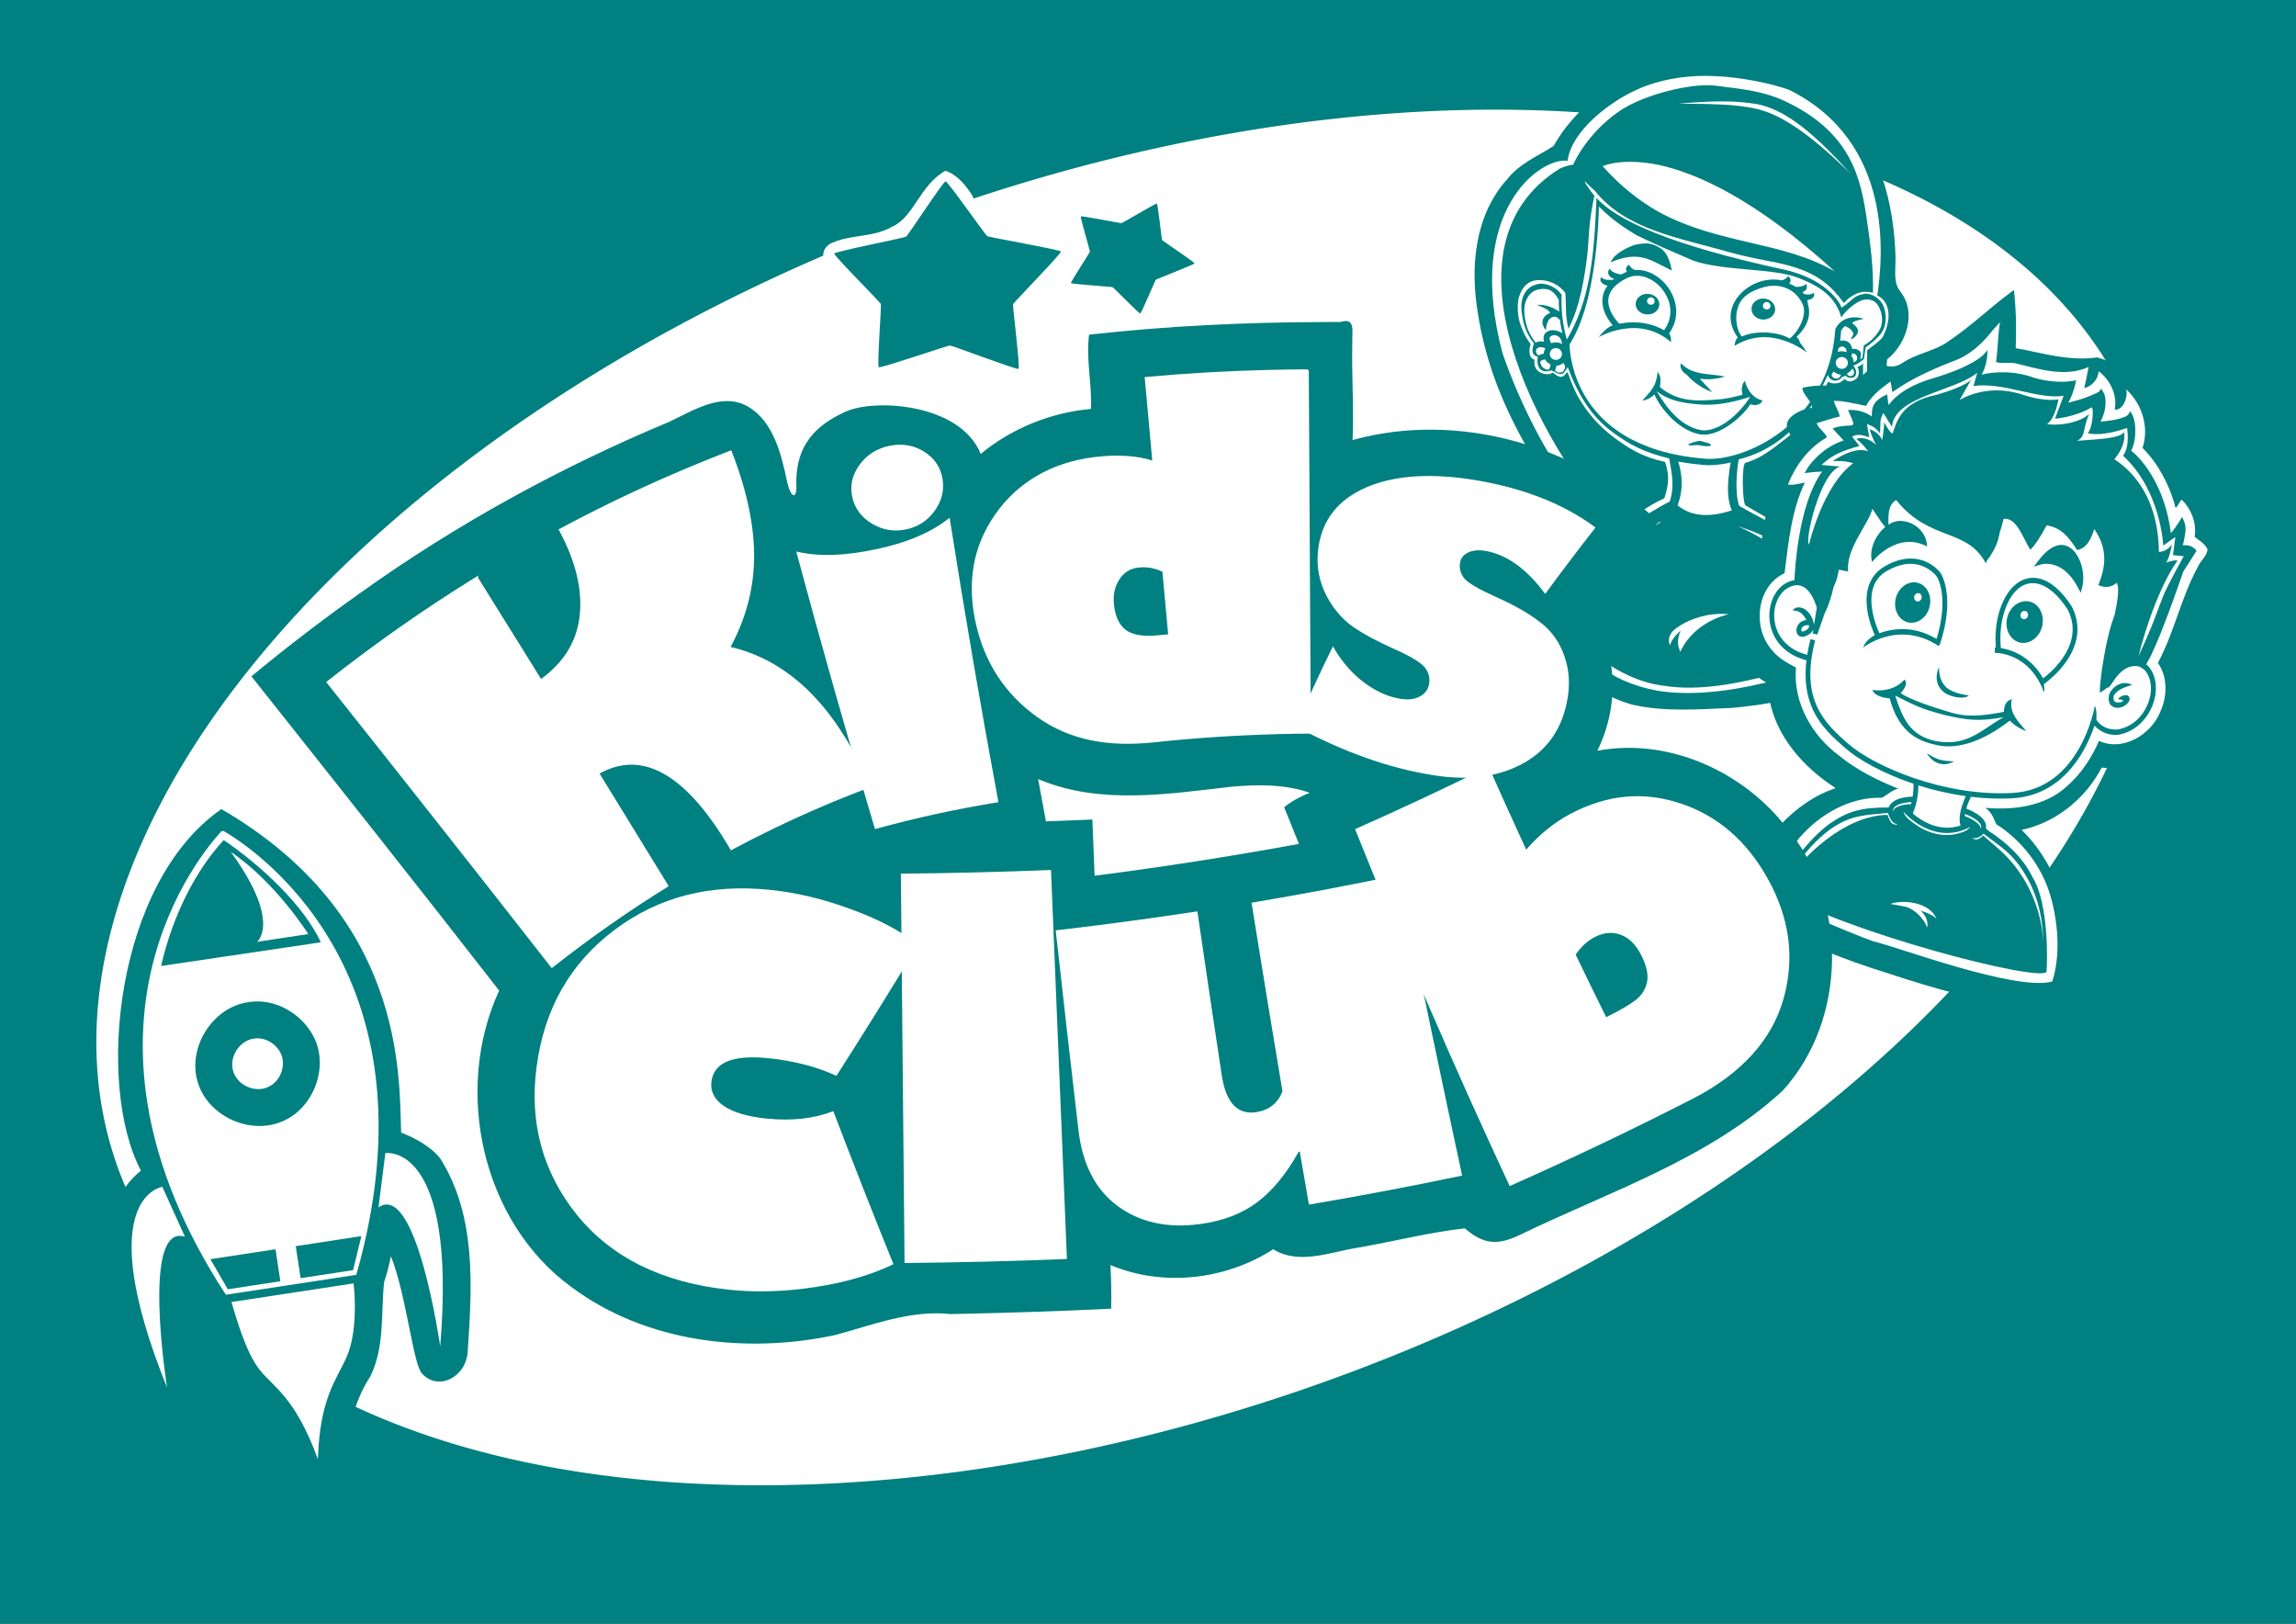
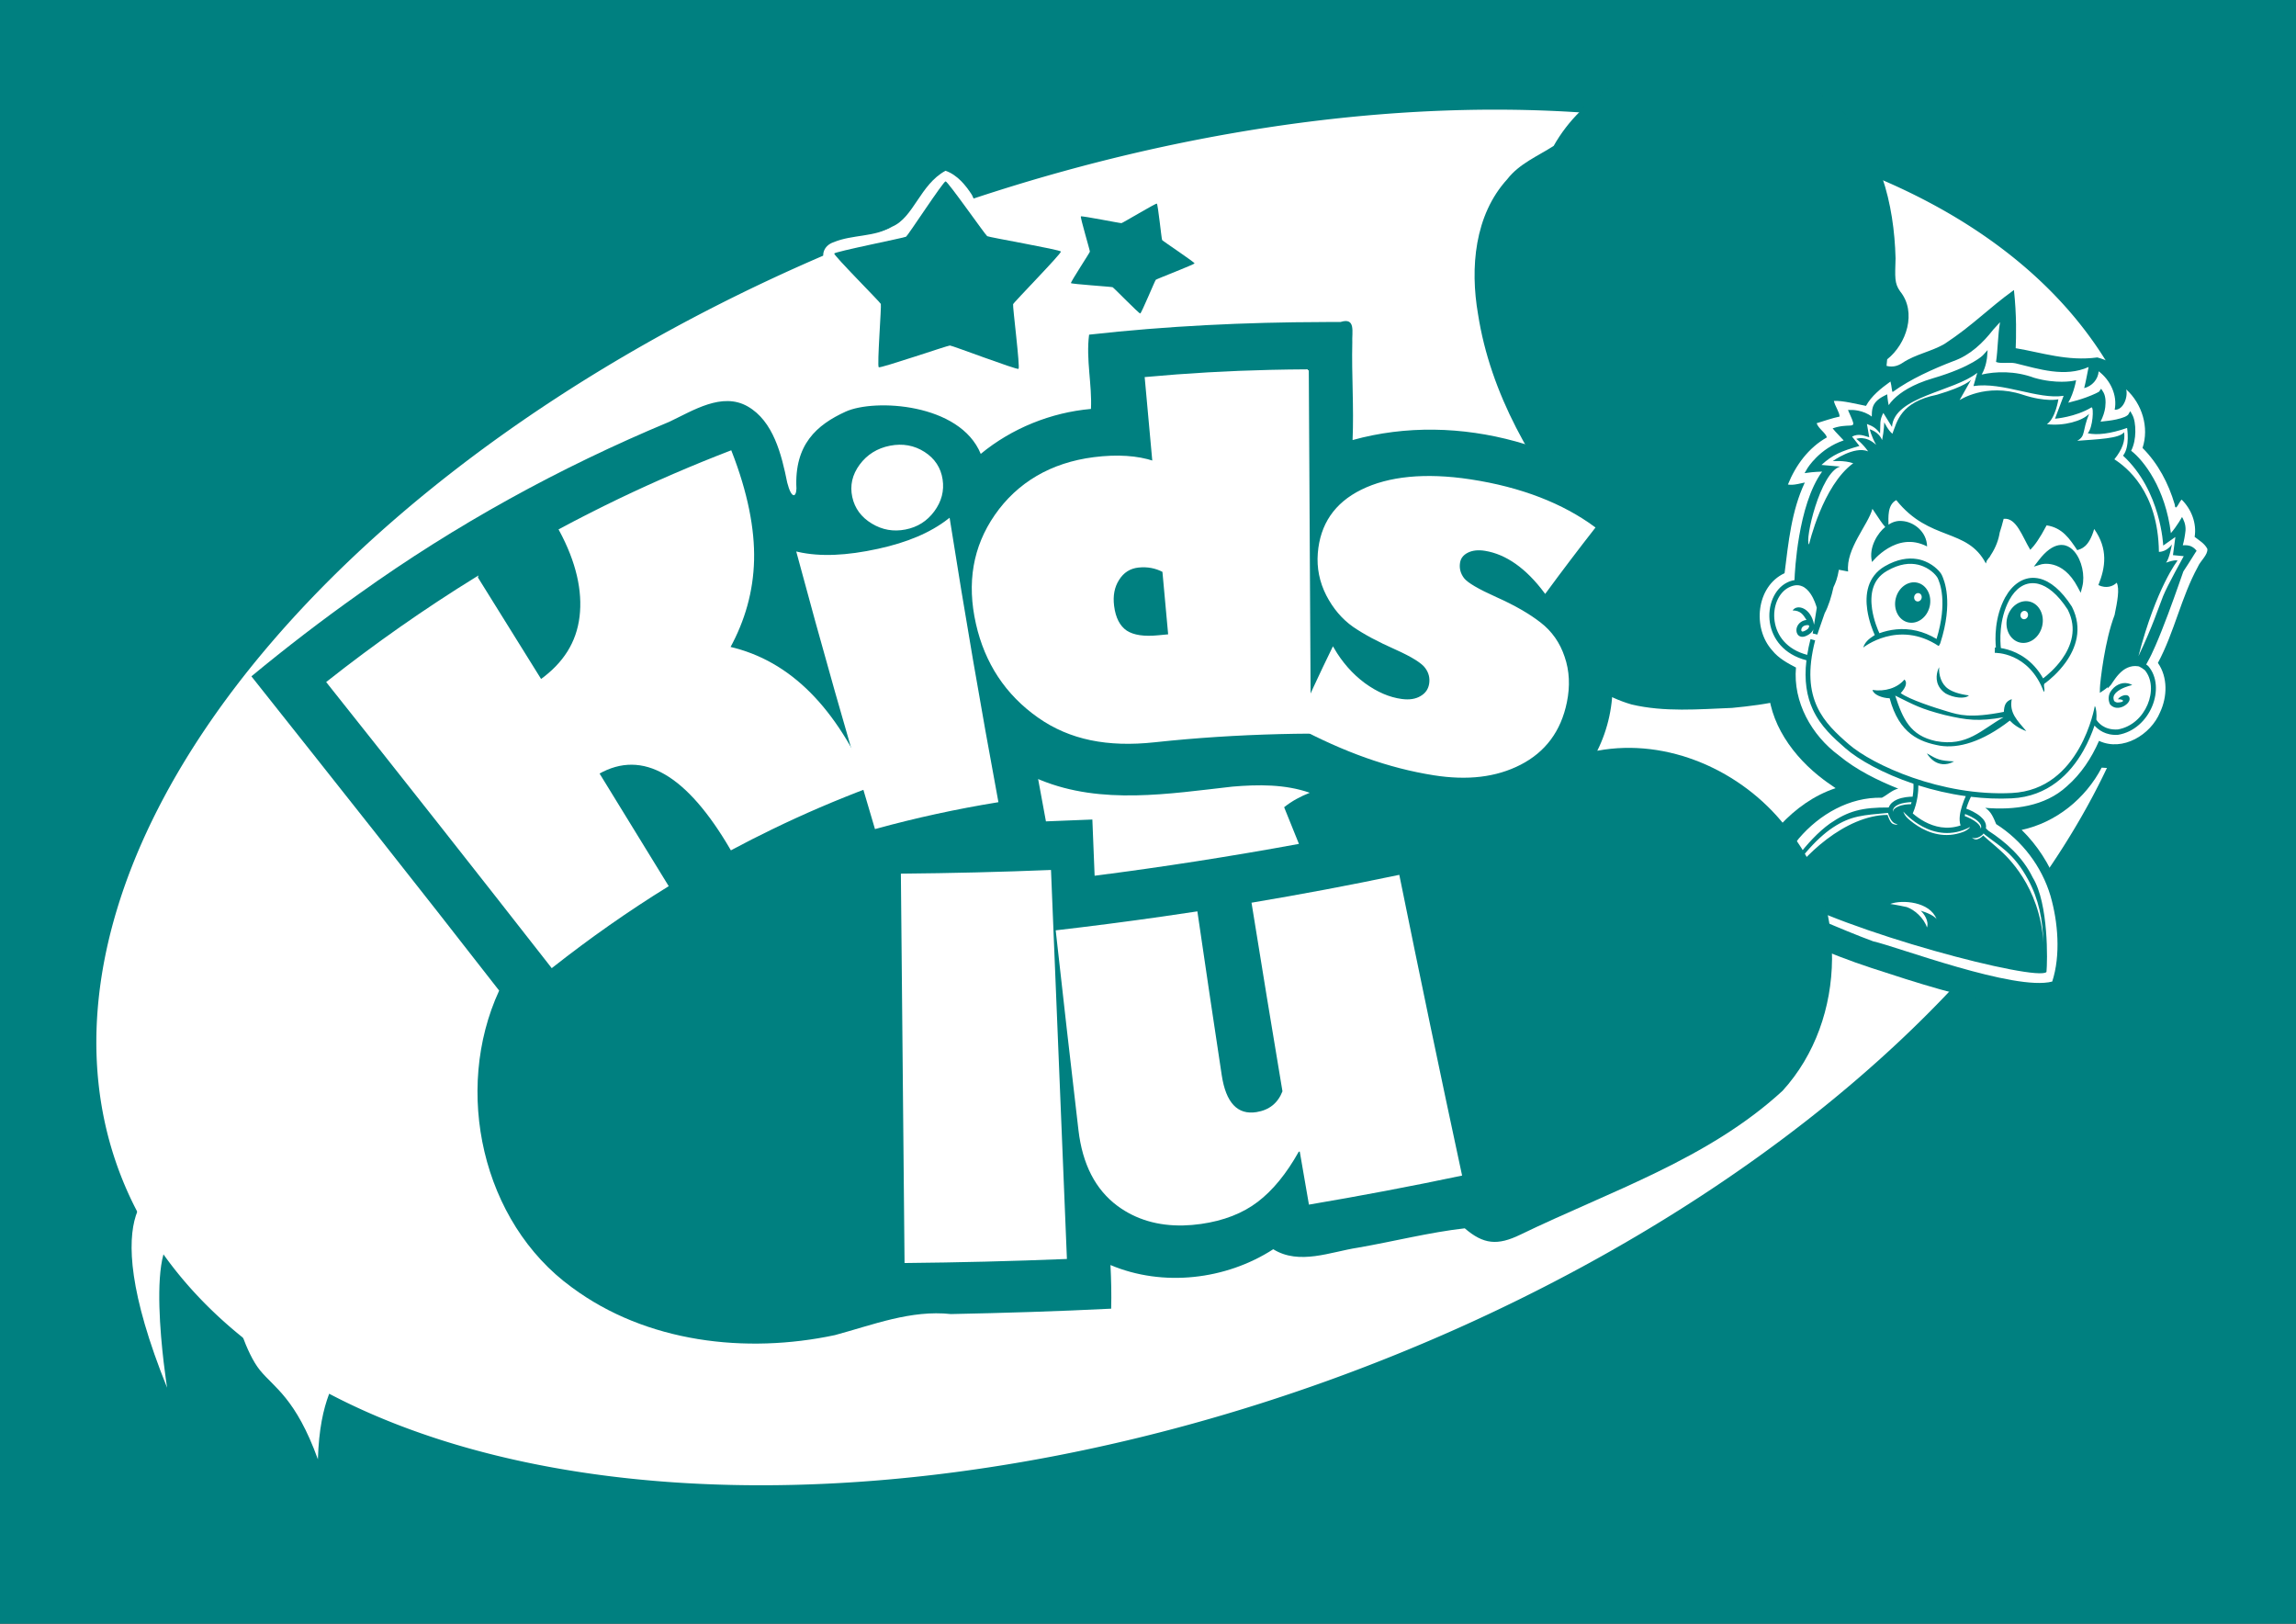
<svg xmlns="http://www.w3.org/2000/svg" width="297mm" height="210mm" version="1.1" viewBox="0 0 1052.4 744.09">
  <rect x="0" y="0" width="1052.4" height="744.09" fill="#333333" stroke="none" />
  <g transform="translate(0 -308.27)">
    <path d="m-1.416 306.65h1054.6v747.87h-1054.6z" fill="#008080" />
    <path d="m724.95 888.97a282.48 493.11 69.754 0 1-632.62 15.023 282.48 493.11 69.754 0 1 216.77-445.52 282.48 493.11 69.754 0 1 632.62-15.023 282.48 493.11 69.754 0 1-216.77 445.52z" fill="#fff" />
    <g transform="matrix(1.11 0 0 1.11 -591.36 -146.67)">
      <path d="m1234.2 435.36c-24.144 0.21-47.981 13.581-59.868 34.712-6.567 4.249-14.16 7.306-19.126 13.708-13.604 14.874-15.419 36.709-12.112 55.766 5.112 32.932 22.448 62.705 43.235 88.214-10.904 9.827-21.104 20.477-30.016 32.155 14.478 15.77 28.676 34.608 50.207 40.787 13.551 3.205 27.687 1.962 41.459 1.415 14.424-1.376 29.525-3.677 42.008-11.445 3.126-3.683 8.203-1.948 12.298-3.611 17.895-3.667 37.188-10.365 47.751-26.288 2.961-4.279 1.216-10.137-3.158-12.704-7.324-4.607-14.876-9.18-20.256-16.152-12.17-15.431-14.447-36.357-15.111-55.404-0.01-6.108-0.172-12.396 0.538-18.319 8.003-6.34 12.319-19.454 5.37-28.03-2.421-3.346-2.13-5.837-1.912-13.684-0.578-22.325-6.365-46.345-23.543-61.864-15.257-14.56-37.176-19.849-57.764-19.256z" fill="#008080" />
-       <path d="m1237.1 441.16c-9.415 9.4e-4 -19.381 1.549-28.771 5.85-10.733 4.916-26.572 16.643-28.257 29.218-10.933-1.616-42.665 20.275-26.844 79.525 15.854 45.863 42.448 74.065 42.448 74.065-0.713-0.744-20.994 19.035-28.892 29.421 18.017 21.211 30.247 31.993 50.226 35.746 32.813 5.473 76.13-13.578 81.064-14.89 11.333-3.013 36.65-9.164 45.38-24.697-10.429-10.012-41.633-14.701-39.672-100.9 1.528-1.372 5-3.486 6.414-5.499 4.025-7.856 2.836-14.82-2.232-17.172 2.277-15.605 7.139-63.225-36.416-84.908-7.365-2.596-19.384-5.158-30.439-5.658h-0.01v-7e-3c-1.318-0.059-2.652-0.091-3.995-0.091zm0.436 3.869c0.692-6e-3 1.355 7e-3 1.987 0.042v2e-3c0.674 0.032 1.31 0.097 1.904 0.179 8.219 1.16 18.653 1.716 28.603 6.44 27.586 13.095 31.218 32.341 33.668 49.186 1.356 8.984 2.745 20.092 2.481 29.826-4.302-1.008-6.729 0.084-9.155 1.706-1.258 0.841-2.194 1.762-2.886 2.516-4.976-6.917-10.27-11.264-18.886-14.268-8.615-3.003-16.45-3.315-28.22-6.667-20.774-5.917-42.91-9.337-55.576-25.245-1.48-1.309-2.905-2.682-4.279-4.114 0.063 0.268 0.149 0.537 0.229 0.807 0.615 1.087 1.793 2.883 3.713 5.123-2.516 12.532-2.058 15.695-2.783 23.481-1.264 10.821-3.194 22.357-7.883 31.547-1.473-5.292-0.849-10.129-1.326-14.833-3.933-5.147-10.124-5.777-13.103-5.017-2.98 0.76-4.742 3.154-5.832 6.112-1.089 2.958-0.896 8.737 0.544 12.343 1.44 3.606 1.766 4.497 4.067 7.72-0.537 1.569-1.215 5.706 1.622 6.421-0.959 5.854 5.728 6.97 7.507 5.292 1.033 0.892 2.163 1.715 3.289 1.798 1.234 0.078 1.745-0.956 2.825-1.994 1.149 3.002 2.623 7.303 4.735 10.875 3.2 5.411 7.831 11.302 14.65 16.307 5.849 4.294 11.295 7.845 20.898 9.957 1.839 5.626 1.6 8.949-0.284 14.973-7.131 3.291-10.787 6.707-17.704 10.089-1.034 0.506-2.017 0.995-3.072 1.507-30.699-33.981-74.569-115.44-22.317-147.75 2.921-1.256 4.728-1.45 4.728-1.45l0.72-0.066 0.278-0.645s5.135-11.985 18.615-21.394c9.086-6.264 25.856-10.73 36.242-10.809zm5.7 6.663c-4.859 0.024-10.352 0.356-17.485 0.927 13.213 0.165 23.683 0.1 32.624 2.232 8.941 2.132 20.504 8.883 38.546 26.737-17.975-20.149-28.763-26.579-38.154-28.687-3.764-0.611-7.21-0.974-10.847-1.126-1.516-0.064-3.064-0.09-4.684-0.082zm-37.791 24.963c-6.337 0.057-9.844 1.345-10.884 1.791 7.525 8.482 15.342 14.482 23.269 18.953 25.104 13.523 51.101 11.96 72.649 24.554-32.602-29.676-56.709-40.526-72.631-43.997-3.574-0.73-6.75-1.108-9.509-1.241v-4e-3c-1.022-0.048-1.986-0.065-2.891-0.057zm-13.418 14.919c8.319 9.162 29.876 19.285 77.124 29.511 17.149 3.712 23.124 13.087 24.091 15.798 4.699-3.16 4.748-4.97 9.415-5.744 3.129-0.423 7.218 2.358 8.091 5.746 1.167 3.204 0.987 7.789-1.267 10.686-1.673 2.11-4.59 4.561-6.312 5.693-0.349 1.692-0.43 2.774-0.674 4.66 0.015 0.269-3.422 2.882-4.429 2.745 1.078 1.778 1.486 2.442 0.998 3.997-0.442 1.758-3.876 1.335-4.076 0.192-0.444 0.286-0.926 0.513-1.45 0.571-1.893 2.479-5.083 1.912-5.989-0.786-1.95 3.564-10.755 28.393-36.804 34.861-1.837 10.161-0.59 19.399 0.641 19.457 7.762 4.446 15.586 8.111 22.516 12.854 16.096 11.017 21.086 31.125 21.793 45.427-7.993 3.65-48.257 20.042-75.052 15.829-26.084-2.575-46.766-29.879-49.943-33.519 5.003-6.409 17.695-21.803 29.709-29.502 9.103-5.834 18.178-11.408 21.832-13.114 2.122-6.388 0.841-11.613-0.203-17.829-10.646-2.519-16.593-5.941-22.758-10.371-9.677-6.954-14.929-16.162-19.156-27.334-0.879 1.556-1.665 2.806-2.748 2.904-1.259 0.115-2.359-1.004-4.096-1.533-6.066 1.981-5.922-4.238-5.482-5.616-2.495-0.612-2.639-2.587-1.602-5.532-3.409-4.322-4.496-8.059-5.131-13.365-0.752-6.944 3.018-9.922 5.043-10.626 2.059-0.716 3.272-1.045 6.365-0.022 3.246 1.074 5.256 4.026 5.156 3.884-0.077 1.629-0.5 9.415 2.15 18.521 9.108-15.383 10.995-32.769 11.953-52.128 0.099-2.089 0.196-4.182 0.297-6.317zm0.967 3.521c-0.027 1.669-0.102 4.37-0.295 7.762-0.061 1.283-0.191 2.747-0.306 4.21-0.193 2.408-0.42 4.95-0.742 7.696-0.35 2.993-0.788 6.145-1.34 9.333-0.552 3.187-1.201 6.407-2.011 9.571-0.809 3.164-1.775 6.269-2.895 9.192-0.56 1.461-1.147 2.866-1.794 4.226-0.648 1.36-1.349 2.675-2.091 3.908l-0.641 1.08c0.02 0.679 0.077 1.735 0.236 3.111 0.161 1.376 0.435 3.065 0.875 4.958 0.441 1.893 1.03 3.988 1.888 6.218 0.429 1.115 0.945 2.271 1.503 3.437 0.559 1.166 1.171 2.364 1.877 3.558 0.843 1.426 1.805 2.851 2.882 4.277 1.078 1.426 2.304 2.862 3.647 4.248 1.344 1.385 2.812 2.71 4.453 4.016 0.244 0.195 0.501 0.386 0.753 0.579 1.435 1.1 2.974 2.171 4.651 3.179 1.97 1.185 4.132 2.28 6.464 3.303 2.332 1.024 4.836 1.992 7.561 2.814 2.724 0.823 5.661 1.517 8.809 2.098 3.148 0.581 6.487 1.019 10.091 1.318h0.037c0.991 0.096 2.048 0.125 3.184 0.082 1.136-0.042 2.365-0.15 3.62-0.333 1.255-0.183 2.537-0.434 3.884-0.76 1.346-0.326 2.735-0.713 4.146-1.185 1.411-0.472 2.857-1.029 4.305-1.65 1.448-0.62 2.904-1.314 4.362-2.086 1.458-0.772 2.906-1.63 4.347-2.556 1.441-0.926 2.869-1.916 4.266-2.999 1.397-1.083 2.788-2.268 4.118-3.508 1.33-1.24 2.62-2.525 3.858-3.926 1.238-1.401 2.419-2.918 3.539-4.482 1.121-1.564 2.163-3.206 3.142-4.936 0.979-1.731 1.905-3.529 2.717-5.429 0.812-1.9 1.534-3.885 2.153-5.958 0.62-2.073 1.115-4.246 1.518-6.495 0.403-2.249 0.691-4.57 0.851-6.998l0.01-0.203 0.077-0.2s0.191-0.405 0.603-1.013c0.411-0.608 1.047-1.386 1.97-2.064 0.693-0.508 1.555-0.96 2.587-1.258 0.516-0.15 1.044-0.266 1.644-0.328 0.601-0.061 1.259-0.09 1.943-0.04 0.912 0.065 1.896 0.265 2.954 0.575-0.81 0.22-1.923 0.447-2.877 0.74-0.477 0.146-0.897 0.298-1.234 0.48-0.337 0.182-0.609 0.38-0.688 0.61 0.454 0.304 0.922 0.689 1.335 1.106 0.501 0.519 0.831 1.043 0.965 1.56 0.134 0.517 0.079 1.022-0.104 1.512-0.185 0.49-0.512 0.961-0.967 1.401-0.455 0.44-1.045 0.836-1.721 1.201 0.136-0.609 0.308-1.044 0.48-1.361 0.172-0.316 0.365-0.508 0.451-0.72 0.085-0.211 0.088-0.416-0.035-0.71-0.123-0.294-0.391-0.685-0.844-1.251-0.347-0.35-0.815-0.665-1.271-0.934-0.455-0.27-0.897-0.484-1.22-0.63-0.571 0.429-0.946 0.87-1.201 1.221-0.256 0.351-0.412 0.604-0.449 0.687-0.1 1.42-0.222 2.794-0.403 4.157 0.312-0.07 0.632-0.082 0.939-0.09 0.551-0.013 1.093 0.035 1.586 0.209 0.493 0.173 0.927 0.469 1.313 0.804 0.537 0.466 1.004 1.797 1.245 2.472 0.623 0.01 1.124-0.118 1.65 0.079 0.526 0.193 0.891 0.44 1.295 0.767 0.403 0.327 0.528 0.76 0.558 1.172 0.036 0.492-0.076 1.387-0.37 2.206 0.369-0.225 0.605-0.262 1.007-0.379 0.189-1.53 0.423-3.653 0.575-5.332 3.223-1.788 5.42-4.247 6.878-7.115 1.088-2.867 0.807-6.076-0.857-9.108-1.348-2.456-3.849-3.047-6.151-2.571-2.602 0.538-7.188 4.051-9.174 7.267-2.299-8.01-7.743-12.512-18.14-16.469-10.397-3.957-30.616-2.647-43.107-7.017-9.033-3.95-14.56-6.189-23.249-10.426-1.928-1.124-3.807-2.316-5.619-3.565-1.813-1.249-3.581-2.566-5.253-3.95-1.673-1.384-3.241-2.837-4.75-4.367zm19.986 15.245c1.215 0.048 3.22 0.455 6.015 2.342 0.296 0.264 0.583 0.543 0.855 0.853 0.396 0.451 0.773 0.946 1.108 1.502 0.335 0.555 0.619 1.163 0.884 1.826 0.266 0.663 0.506 1.381 0.694 2.153l0.612 2.521-2.371-1.19c-1.804-0.901-3.435-1.788-5.046-2.527-0.806-0.369-1.638-0.706-2.446-0.991-0.808-0.285-1.618-0.518-2.463-0.688-0.844-0.17-1.726-0.294-2.653-0.328-0.928-0.025-1.867 0.023-2.919 0.165-1.052 0.141-2.215 0.363-3.43 0.714-1.215 0.351-2.496 0.833-3.915 1.432 0.171-0.469 0.424-0.919 0.721-1.348 0.297-0.429 0.637-0.844 1.029-1.23 0.784-0.773 1.724-1.465 2.697-2.064 0.974-0.599 1.962-1.097 2.877-1.512 0.915-0.416 1.763-0.742 2.369-0.967 1.448-0.377 2.936-0.606 4.431-0.632 0.23-0.023 0.545-0.047 0.95-0.031zm-7.571 8.8v7e-3c0.422 0.792 1.756 2.261 2.853 2.144 11.24-0.491 22.05 14.645 13.744 26.169 0.817 1.209 0.791 2.181 0.754 3.622-6.787-5.877-14.164-6.361-19.977-5.405-2.845 0.468-5.268 1.287-7.011 2.001-1.818 0.746-2.895 1.379-2.895 1.379 0.861-1.079 1.799-2.112 2.761-2.966 1.018-0.904 2.062-1.607 3.071-1.943-1.141-1.328-2.912-3.735-3.787-6.7v-0.018c-0.43-1.463-0.629-3.093-0.397-4.768 0.128-0.932 0.388-1.877 0.822-2.816 0.324-0.7 0.749-1.377 1.265-2.054-0.872-0.137-2.013-0.635-2.607-1.41-0.407-0.529-0.558-1.185-0.161-1.957 0.036-0.069 0.064-0.136 0.108-0.207 0.56 0.81 1.765 1.149 3.019 1.198 1.087 0.051 1.907-0.11 2.14-0.157 0.085-0.069 0.169-0.139 0.256-0.207-2.04-0.677-3.42-2.447-1.932-4.316 1.013 2.032 4.852 2.421 4.852 2.421 0.352-0.196 0.695-0.398 1.075-0.588 0.388-0.194 0.78-0.353 1.172-0.502-0.55-1.024-0.54-2 0.873-2.926zm2.822 4.57c-1.269 0.07-2.532 0.385-3.741 0.991-3.939 1.973-5.954 4.1-6.897 6.138-0.943 2.038-0.858 4.057-0.308 5.945 1.082 3.667 3.965 6.545 4.136 6.715 0.314-0.061 0.628-0.12 0.952-0.174 1.575-0.259 3.266-0.411 5.046-0.401 3.942 0.023 8.272 0.865 12.506 3.241 7.058-9.637-1.505-21.81-10.426-22.445-0.423-0.03-0.846-0.033-1.269-9e-3zm62.983 0.134h0.011c1.252 1.139 1.106 2.104 0.399 3.029 0.099 0.058 0.196 0.128 0.295 0.189 0.866 0.348 1.705 0.763 2.496 1.247 1.135-0.034 3.169-0.118 4.191-1.32 0.734 1.653 0.053 2.916-1.531 3.446 0.238 0.257 0.454 0.531 0.661 0.809 0.25 0.052 0.525 0.103 0.828 0.139 1.246 0.149 2.49 7e-3 3.171-0.705 0.033 0.076 0.051 0.149 0.073 0.222 0.268 0.826 0.015 1.45-0.471 1.908-0.59 0.557-1.513 0.854-2.318 0.941 0.178 0.691 0.308 1.393 0.388 2.106 0.017 0.053 0.04 0.106 0.055 0.159 0.28 0.996 0.385 1.972 0.364 2.913-0.037 1.69-0.491 3.267-1.148 4.644 0 0-4e-4 -9.3e-4 -0.013 0.017-0.714 1.493-1.652 2.766-2.578 3.82-0.022 0.026-0.04 0.056-0.062 0.082-0.259 0.308-0.543 0.599-0.835 0.879-0.214 0.214-0.406 0.394-0.606 0.579 0.239 0.154 0.477 0.392 0.683 0.663 0.21 0.276 0.401 0.588 0.542 0.967 0.087 0.232 0.144 0.487 0.187 0.751 0.2 0.217 0.399 0.443 0.593 0.681 0.815 0.996 1.579 2.162 2.258 3.364 0 0-0.963-0.795-2.64-1.82-1.607-0.982-3.87-2.174-6.605-3.087-5.587-1.866-12.947-2.558-20.581 2.168 0.191-1.415 0.318-2.373 1.291-3.426 0-0.018 0.013-0.035 0.013-0.051-9.281-12.829 5.191-25.978 17.736-23.639 1.066 0.29 2.618-0.951 3.159-1.666zm-6.248 3.957c-1.153 0.025-2.314 0.189-3.453 0.493-9.218 2.455-10.921 6.694-11.62 10.56-0.528 2.921 0.151 7.733 2.155 9.941 3.178-1.569 7.676-1.859 10.675-1.642 2.925 0.22 6.052 0.786 9.078 2.43 3.545-2.631 7.344-9.654 5.389-14.037-2.193-4.916-6.497-7.447-11.076-7.722-0.382-0.023-0.764-0.03-1.148-0.022zm-95.306 1.327c-1.003 0.045-2.058 0.254-3.016 0.659-2.122 0.896-4.883 3.94-4.389 9.597 0.573 6.568 2.92 9.443 4.565 11.873 0.625-0.288 1.332-0.462 2.095-0.478 0.482-9e-3 0.979 0.045 1.491 0.148-0.042-0.131-0.094-0.257-0.126-0.385-0.242-0.984-0.167-1.938 0.271-2.701 0.437-0.763 1.203-1.251 1.979-1.481 0.776-0.23 1.586-0.233 2.404-0.104 1.046 0.163 2.114 0.558 3.021 1.198-0.477-1.782-0.805-3.637-1.035-5.471-0.442-0.468-0.89-0.876-1.337-1.24-3.267-0.87-4.28 2.851-4.504 5.471-1.103-1.416-1.547-2.774-1.311-3.99 0.237-1.217 1.087-2.065 1.95-2.6 0.372-0.231 0.757-0.427 1.135-0.584-0.571-1.486-2.806-2.177-5.363-3.323 0 0 0.411-0.049 1.089-0.028 1.624 0.053 4.842 0.483 8.014 2.791-0.104-1.704-0.157-3.339-0.143-4.812-0.365-0.481-1.832-3.729-4.618-4.363-0.37-0.085-0.771-0.139-1.194-0.167-0.317-0.02-0.645-0.024-0.98-9e-3zm43.618 2.04c2.696 0.127 4.784 2.133 4.673 4.486-0.111 2.353-2.378 4.154-5.074 4.027-2.696-0.127-4.802-2.135-4.691-4.488 0.111-2.353 2.397-4.152 5.092-4.025zm1.306 1.446c-0.884-0.065-1.648 0.588-1.688 1.448-0.096 2.037 3.048 2.185 3.144 0.148 0.039-0.827-0.607-1.533-1.456-1.597zm46.516 0.482c2.695 0.127 4.801 2.169 4.688 4.567-0.113 2.397-2.402 4.232-5.098 4.105-2.696-0.127-4.779-2.169-4.665-4.567 0.113-2.397 2.38-4.232 5.076-4.105zm1.309 1.443c-0.885-0.063-1.647 0.597-1.685 1.458-0.096 2.037 3.048 2.185 3.144 0.148 0.039-0.831-0.606-1.545-1.459-1.606zm-87.512 13.685c-1.036-0.049-2.502 0.306-2.221 1.784 0.096 0.389 0.292 0.927 0.654 1.545 0.648-0.256 1.391-0.405 2.131-0.37 0.86 0.041 1.635 0.304 2.324 0.714-0.015-0.598-0.31-1.536-0.61-2.172-0.248-0.525-1.109-1.322-2.278-1.502zm118.49 4.68c-0.41 8e-3 -0.85 0.206-1.377 0.575-0.099 0.555-0.243 1.088-0.355 1.633 0.579-0.193 1.237-0.278 1.882-0.247 0.601 0.028 1.156 0.164 1.681 0.381 0.089-0.41 0.059-0.766-0.052-1.079-0.112-0.313-0.322-0.565-0.555-0.767-0.323-0.28-0.728-0.506-1.223-0.496zm-124.35 0.277c-0.589-9e-3 -1.164 0.162-1.767 0.679-0.485 1.098-0.292 1.852 0.736 2.728 0.652-0.28 1.395-0.599 2.216-0.703 0.034-0.719 0.285-1.485 0.663-2.258-0.656-0.233-1.259-0.434-1.847-0.447zm6.323 0.381c-1.404-0.066-2.571 0.965-2.635 2.329-0.065 1.364 1.002 2.481 2.406 2.547 1.403 0.066 2.547-0.947 2.611-2.311 0.065-1.364-0.979-2.499-2.382-2.565zm122.23 2.168c-0.069 0.361-0.17 0.702-0.328 1.062 0.289 0.375 0.533 0.799 0.705 1.247 0.172 0.448 0.252 0.935 0.278 1.426 0.616-0.249 1.02-0.609 1.225-0.987 0.205-0.378 0.224-0.781 0.159-1.168-0.066-0.392-0.217-0.779-0.54-1.071-0.323-0.292-0.819-0.479-1.5-0.509zm-4.158 1.529c-1.404-0.066-2.567 0.945-2.631 2.309-0.065 1.364 0.999 2.499 2.402 2.565 1.404 0.066 2.549-0.965 2.613-2.329 0.065-1.364-0.98-2.479-2.384-2.545zm-122.67 0.97c-0.716 0.151-1.591 0.211-1.989 0.985 0.123 0.857 0.345 1.592 1.002 2.269 0.635 0.474 1.301 1.041 2.206 1.014 0.209-0.05 0.374-0.127 0.613-0.544 0.18-0.313 0.359-0.854 0.458-1.595-0.885-0.52-1.737-1.104-2.256-2.128h-0.035zm131.32 1.415c0.14 8.668-0.91 27.126 2.126 40.624 2.046 18.46 12.923 43.645 35.944 57.574-3.987 7.974-31.043 18.106-41.446 18.909-2.422-26.412-12.795-39.29-24.153-46.15-7.344-4.435-13.158-7.441-21.015-12.098-1.242-0.789-1.713-17.431 0.037-17.58 6.475-1.897 10.719-5.433 17.195-10.455 7.085-5.494 12.636-13.549 16.871-23.08 0.888 0.767 4.515 1.665 6.788-1.115 1.902 1.95 3.728 0.765 4.957-0.119 1.159-0.834 1.216-3.905 0.35-4.827 1.143-0.503 2.02-0.747 2.347-1.683zm-123.69 0.088c-0.87 0.558-1.781 1.077-2.93 1.11-0.119 0.789-0.288 1.485-0.582 2.062 0.51 0.339 1.059 0.741 1.765 0.789 0.602-0.057 1.189-0.104 1.692-0.593 0.441-0.685 0.89-1.434 0.597-2.364-0.102-0.328-0.278-0.642-0.542-1.003zm48.49 0.09c4.865 5.196 11.877 4.096 18.208 5.504-4.09 1.186-7.571 1.294-10.422 0.862 1.437 1.697 3.582 3.757 5.134 5.528-5.571-1.892-9.49-5.961-10.635-7.262-1.959-1.027-2.892-3.31-2.285-4.633zm70.8 2.17c-0.248 0.449-0.583 0.819-0.956 1.168-0.373 0.349-0.786 0.66-1.256 0.883 0.241 0.956 0.79 1.019 1.613 1.088 0.377-0.075 0.7-0.262 0.925-0.529 0.213-0.253 0.371-0.6 0.359-1.027-0.012-0.427-0.191-0.936-0.685-1.582zm-7.716 1.28c-0.381 0.383-0.626 0.721-0.74 0.976-0.277 0.805 0.147 1.086 0.655 1.545 0.362 0.242 0.762 0.389 1.533 0.308 0.771-0.082 1.545-0.859 1.472-1.58-0.561-0.045-1.079-0.196-1.575-0.41-0.495-0.215-0.952-0.491-1.346-0.839zm-72.737 0.104c1.467 1.741 1.382 3.668 0.967 6.308 8.095 6.674 16.801 5.56 23.408 5.14 3.424-0.218 6.393-0.899 8.665-1.467 0.802-0.2 1.409-0.346 2.036-0.504-0.546-1.901-0.337-4.581 0.991-5.764 1.11 4.506 4.073 7.481 7.269 8.066-0.579 1.827-3.077 2.378-5.05 1.562-2.683 4.681-12.476 13.241-19.892 12.552-8.764-0.815-17.233-10.592-19.666-16.58-1.299 1.268-2.967 2.259-5.065 2.575 3.286-3.606 5.873-5.779 6.337-11.887zm-0.386 7.963c4.652 7.835 10.623 15.078 19.131 16.207 6.622 0.225 14.522-6.052 19.532-13.89-5.768 1.854-12.02 3.411-18.717 3.3-6.223-0.367-13.921-0.891-19.946-5.616zm17.864 20.522v2e-3c0.161 8e-3 0.32 0.046 0.471 0.099 0.833 0.296 4.395 0.949 4.09 1.69-0.305 0.742-3.982 0.301-4.816 0-0.833-0.297-4.798 0.481-4.492-0.258 0.243-0.587 4.044-1.584 4.746-1.533zm-8.965 8.555c1.155 3.447 2.701 10.47-0.258 18.091 6.171 4.953 13.904 4.84 22.412 2.056-1.737-3.858-1.78-8.877-1.386-13.226 0.236-2.614 0.61-4.915 0.923-6.537-4.152 0.972-8.007 1.297-11.27 0.985-3.699-0.308-7.174-0.764-10.42-1.37zm-6.791 24.648c-14.06 4.939-28.384 15.955-37.654 29.894 8.349-11.049 21.986-19.303 37.654-29.894zm31.311 1.99c16.964 7.463 29.38 18.347 37.304 37.051-3.318-15.486-10.573-28.591-37.304-37.051zm-6.771 36.244c-7.607 4e-3 -14.548 2.888-18.585 5.927-4.638 3.349-2.496 7.121-2.496 7.121 1e-4 0 0-2.178 4.347-6.191-1.972 4.806-0.792 7.018-0.15 8.815 5.98-12.917 20.07-15.52 20.07-15.52-0.551-0.06-1.107-0.088-1.653-0.114-0.512-0.026-1.024-0.039-1.531-0.038z" fill="#fff" />
    </g>
    <path d="m923.11 441.16c-12.239 8.87-18.671 16.056-31.844 24.722-6.09 3.541-13.24 4.688-19.185 8.644-2.657 1.804-5.341 2.166-8.266 1.135-7.117-0.222-11.533 6.478-16.271 10.44-6.929-1.264-14.315-1.766-21.352-0.147-0.279 2.944 5.311 7.167 4.23 9.259-4.794 0.367-13.414 4.58-10.993 9.77 0.532 1.927 3.089 4.261-0.092 5.269-7.379 7.393-12.036 17.047-15.083 26.931 1.862 1.349 4.272 2.461 6.129 3.442-2.695 8.954-2.714 18.843-5.547 27.474-17.033 13.33-13.632 43.826 5.628 53.419-0.052 17.858 11.628 33.761 25.452 44.091 1.713 1.349 3.881 2.675 5.446 3.851-19.882 6.643-33.586 24.326-42.494 42.499-3.658 4.824-5.036 13.584 1.476 16.711 18.993 7.98 37.691 16.741 57.321 23.151 20.886 6.83 41.974 13.67 63.722 17.078 6.909 0.57 14.977 1.792 21.05-2.19 6.281-6.152 4.807-15.85 5.843-23.794 0.24-19.97-7.256-40.267-21.627-54.334 15.703-3.342 29.335-14.401 36.67-28.532 20.032 1.98 36.899-18.937 34.229-38.149 0-4.253-3.493-8.332-0.345-12.18 6.05-15.237 10.975-31.073 19.502-45.156 1.478-5.217-2.725-9.651-5.465-13.435-0.539-9.614-7.186-17.347-13.759-23.571-2.411-5.552-6.772-10.146-9.3-15.512 3.352-17.453-8.437-34.822-26.837-39.986-13.705 1.867-25.507-2.252-37.43-4.23 0.199-5.23 0.479-14.826-0.808-26.67z" fill="#008080" />
    <path d="m916.75 455.89-3.125 3.428c-4.796 6.181-10.656 11.718-18.164 14.395-9.251 3.555-19.766 8.234-27.95 14.194-0.422-0.519-0.37-2.394-0.99-4.809-4.416 3.163-8.809 6.71-11.222 11.171-3.965-0.756-10.735-2.518-14.728-2.276 0.501 2.339 2.653 5.29 2.633 7.167-3.58 0.752-7.03 1.999-10.527 3.055 0.802 2.501 4.396 4.605 4.649 6.522-8.35 4.701-14.308 12.792-17.813 21.581 2.642 0.421 5.217-0.461 7.749-0.925-6.137 12.984-7.507 27.486-9.286 41.548-13.072 6.05-14.842 25.295-5.62 35.416 2.807 3.552 7.123 5.898 10.852 7.823-1.41 15.813 7.158 31.057 19.671 40.29 7.993 6.642 17.947 11.512 27.189 15.203-2.857 0.679-5.117 2.991-7.487 4.171-14.835-0.371-28.611 7.624-38.047 18.665-7.532 9.4-10.1 15.388-16.058 26.114 13.659 5.861 36.108 15.901 50.11 21.022 10.858 2.401 65.056 22.955 82.075 18.443 3.923-12.023 2.682-27.332-0.833-39.394-4.024-13.453-13.028-25.264-24.862-32.76-1.171-2.795-2.291-5.785-5.016-7.455 13.039 1.111 27.393-0.622 37.405-9.861 6.498-5.633 11.335-12.984 14.752-20.83 10.878 5.051 23.738-2.784 28.011-13.154 3.292-7.062 3.581-16.005-1.016-22.575 7.535-14.046 10.678-30.104 18.293-44.002 1.162-2.765 4.6-5.419 4.386-8.207-1.205-2.505-3.848-3.979-5.846-5.553 1.02-6.247-1.487-12.703-5.955-17.086-1.222 1.06-2.828 6.013-3.196 2.15-2.832-9.572-7.615-18.725-14.728-25.815 3.123-9.459-0.201-20.206-7.484-26.85 0.899 3.699-1.441 9.627-5.282 9.325 1.315-6.663-1.989-13.586-7.33-17.602-0.303 3.759-3.052 6.807-6.655 7.705 0.812-3.195 1.368-6.447 2.03-9.674-10.856 4.853-22.667 0.95-33.502-1.696-2.858-0.616-6.801 0.297-8.921-0.624 0.883-6.052 0.775-12.205 1.836-18.241zm-5.702 12.805-0.253 3.237s-0.307 4.223-2.479 7.979c6.391-1.467 15.288-1.774 24.087 1.488 0.022 9e-3 0.043 0.01 0.064 0.017 10.042 2.89 17.545 1.415 17.545 1.415l1.593-0.303-0.369 1.739s-0.501 2.26-1.469 4.799c-0.47 1.232-1.038 2.546-1.759 3.739 2.846-0.685 5.72-1.524 8.185-2.427 1.741-0.638 3.257-1.275 4.359-1.798 0.551-0.261 1.016-0.491 1.317-0.673 0.15-0.089 0.276-0.202 0.333-0.25l0.87-1.265 0.862 1.325c1.12 1.704 1.38 4.265 1.034 7.147-0.255 2.124-1.038 4.378-2.116 6.542-0.01 0.03-0.022 0.062-0.036 0.091 2.393-0.252 4.944-0.523 7.231-1.029 1.463-0.324 2.786-0.716 3.765-1.127 0.979-0.412 1.59-0.933 1.659-1.048l0.958-1.623 0.889 1.584c0.999 1.763 1.483 4.658 1.436 7.929-0.042 2.892-0.582 6.012-1.914 8.65 2.949 2.263 6.791 6.514 10.317 12.823 3.564 6.379 6.651 14.82 7.893 24.929 2.766-3.171 5.11-7.401 5.11-7.401 0.556 1.011 1.787 3.167 1.601 6.195-0.254 2.331-0.68 4.721-1.26 6.775 1.499-0.107 2.826 0.036 3.731 0.438 1.246 0.553 1.966 1.359 1.966 1.359l0.641 0.738-0.591 0.849c-1.217 1.903-2.264 3.68-3.324 5.277-0.668 1.006-1.348 2.036-1.901 2.918-0.113 0.18-0.188 0.307-0.287 0.464-0.073 0.21-0.232 0.669-0.556 1.605-0.388 1.12-0.932 2.66-1.577 4.494-1.29 3.669-3.019 8.517-4.895 13.515-1.876 4.997-3.893 10.141-5.778 14.446-1.21 2.763-2.319 5.137-3.364 6.971-0.292 0.569-0.571 1.081-0.836 1.55 0.276 0.193 0.549 0.39 0.828 0.616l0.075 0.067 0.055 0.064c8.365 9.712 0.926 29.05-13.858 31.487l-0.043-0.01-0.05 0.014c-5.646 0.343-9.046-2.384-10.694-4.241-1.165 3.426-2.842 7.525-5.202 11.666-5.85 10.266-16.039 20.857-32.731 21.688-6.339 0.316-12.626 0.017-18.735-0.713-0.459 0.957-1.268 2.723-1.927 4.817-0.065 0.203-0.112 0.412-0.171 0.618 1.486 0.554 4.408 1.792 6.568 3.655 1.502 1.296 2.796 3.065 2.43 5.301-9e-3 0.025-0.014 0.047-0.019 0.072 0.336 0.277 0.714 0.632 1.185 1.119 7.836 5.068 15.647 11.951 20.275 21.412 7.36 11.946 6.767 38.541 6.304 43.283-4.069 4.653-92.632-18.392-122.81-36.797 1.737-7.834 13.069-23.742 23.547-31.216 8.419-5.828 14.847-7.433 26.943-7.365 0.672-1.806 2.225-2.945 3.799-3.633 2.623-1.145 5.68-1.318 7.173-1.325 0.487-3.04 0.421-5.14 0.374-5.923-13.917-4.693-25.107-10.985-31.038-16.141-5.626-4.891-11.528-10.168-15.107-17.929-2.708-5.873-4.028-13.152-2.909-22.517-10.402-2.649-15.639-9.9-16.759-17.286-1.152-7.604 1.964-15.429 7.941-18.367 1.167-0.574 2.288-0.917 3.346-1.076 0.092-2.417 0.484-10.467 2.166-20.209 1.747-10.119 4.816-21.65 10.502-29.529-4.074 0.158-5.924 0.391-8.046 0.714l1.273-2.181s5.447-9.079 16.648-12.831c-1.82-1.905-3.8-4.03-3.8-4.03l-1.254-1.492 1.835-0.55c7.448-1.857 9.428 1.576 5.974-6.078l-0.776-1.786 1.841-0.013s5.024-0.047 9.056 3.033c0.019-1.407 0.047-2.745 0.407-4.063 0.567-2.074 2.129-3.851 5.3-5.454l1.368-0.686 0.153 1.636c0.11 1.235 0.292 1.998 0.521 3.321 0.576-0.819 1.268-1.719 2.285-2.725 3.122-3.09 8.564-6.805 17.928-9.556 9.155-2.689 14.968-5.387 18.456-7.399 3.488-2.011 4.562-3.218 4.562-3.218l2.125-2.333zm-4.735 10.404c-10.655 8.616-38.183 10.857-39.093 24.814l-3.97-6.415c-1.86 3.534-1.234 4.881-1.496 9.427-1.668-2.306-3.04-3.25-6.023-4.372l1.063 6.088c-2.473-0.691-4.818-1.887-7.871-0.299l3.368 4.285c-8.229 2.368-12.251 3.984-17.395 8.703l8.56 0.75c-9.148 2.632-16.415 34.095-14.261 35.69 0 0 6.222-27.001 20.255-37.207-3.992-1.428-9.415-0.957-9.415-0.957s9.848-7.158 16.249-4.5c-2.671-3.77-5.443-5.71-5.443-5.71s4.268-1.792 9.105 2.73c-2.353-4.301-2.907-7.115-2.907-7.115s4.09 1.041 5.64 4.932c0.911-4.293 0.994-8.178 0.994-8.178s1.769 3.741 3.739 5.271c2.157-5.62 3.689-14.485 20.337-17.855 13.53-3.958 15.731-6.893 15.731-6.893l-5.285 9.347s12.029-8.041 28.779-2.542c10.885 3.594 16.518 2.15 16.518 2.15s-1.312 8.714-5.265 11.409c7.745 0.944 16.157-1.439 19.355-4.738-3.357 8.194-1.437 10.093-5.462 12.358 9.26-0.727 19.444-0.983 21.473-3.962 0.656 3.889-0.809 7.945-4.439 12.442 5.303 3.407 20.066 14.57 20.415 42.42 3.825-0.054 5.952-3.42 5.952-3.42s-1.112 6.504-2.675 8.367c4.389-1.556 5.275-0.947 5.275-0.947 0 0-9.707 12.186-17.942 43.816 6.684-14.133 9.069-21.872 11.271-27.433 1.889-4.772 9.496-18.408 9.496-18.408l-4.936-0.475 1.102-8.322-5.571 3.936s-0.935-25.037-18.414-41.209c3.285-4.036 1.86-12.695 1.86-12.695-7.635 2.681-13.856 3.392-18.047 2.425 2.349-2.467 2.887-11.845 1.761-11.869-7.39 4.494-16.765 5.218-16.765 5.218l3.956-10.508c-11.719 1.849-27.906-6.494-41.324-4.46l1.743-6.088zm53.587 71.561c-2.464 8.65-6.196 9.183-7.772 9.72-3.51-5.227-6.791-10.266-14.034-11.368-3.298 6.241-5.572 9.29-7.489 11.214-3.645-5.992-6.322-14.871-12.204-14.211-0.61 2.425-1.211 4.471-1.799 6.263-0.501 3.18-1.708 6.716-4.091 10.35-0.237 0.413-0.463 0.823-0.732 1.241-0.022-0.027-0.045-0.055-0.067-0.083-0.01 1.7e-4 -0.012 0.019-0.015 0.024l-0.886 1.234-0.031-0.043c-0.213 0.486-0.392 0.973-0.522 1.499-8.576-16.489-25.783-9.925-41.073-29.049-4.174 2.124-3.588 8.185-3.578 11.254 2.054-1.38 4.189-1.889 6.218-1.681 5.223 0.309 11.304 4.719 11.484 11.656-7.108-3.677-13.308-1.891-17.877 0.816-4.569 2.707-7.349 6.33-7.349 6.33-1.802-6.859 2.96-13.687 6.039-16.063-1.052-1.124-2.812-3.624-5.874-8.321-1.861 7.156-12.304 18.412-11.134 28.721l-4.237-0.808c-0.675 3.997-1.556 6.105-2.463 7.974-0.965 4.332-2.258 8.648-4.042 11.938-2.293 6.511-3.37 9.797-3.37 9.797l-2.124-0.512s0.224-1.454 0.287-1.859c-0.172 0.408-0.391 0.803-0.685 1.154-0.677 0.81-1.626 1.43-2.874 1.949l-0.021-9e-3 -9e-3 0.025c-1.189 0.478-2.362 0.37-3.151-0.299-0.789-0.669-1.094-1.77-1-2.828 0.179-2.019 1.894-4.001 4.599-4.327-1.513-2.397-2.669-4.298-6.348-4.355 2.003-3.03 8.378-1.305 9.822 6.534 0.209-1.338 0.267-1.68 0.542-3.396 0.25-1.563 0.49-3.029 0.703-4.35-0.308-1.133-1.184-3.93-2.814-6.357-1.034-1.54-2.35-2.868-3.928-3.522-0.08-0.02-0.165-0.02-0.249-0.035v-0.059c-1.549-0.57-3.373-0.566-5.745 0.6-4.827 2.372-7.585 8.952-6.577 15.602 0.972 6.409 5.357 12.828 14.931 15.348 0.364-2.285 0.848-4.69 1.505-7.223l2.135 0.565c-3.585 13.824-2.432 23.211 0.898 30.432 3.33 7.22 8.947 12.339 14.553 17.213 10.882 9.461 42.43 23.921 74.677 22.315 15.887-0.791 25.261-10.659 30.847-20.462 5.586-9.803 7.194-19.411 7.194-19.411 0.669 0.767 0.93 3.837 0.724 6.263 0.577 0.984 3.292 4.882 9.819 4.486 13.055-2.236 19.231-19.087 12.374-27.199-0.938-0.753-1.812-1.291-2.635-1.669-0.147-0.038-0.304-0.077-0.453-0.094-0.877-0.134-1.71-0.136-2.513-0.02-0.804 0.117-1.581 0.357-2.295 0.668-0.714 0.311-1.369 0.699-1.978 1.15-0.759 0.564-1.429 1.195-2.032 1.848-0.604 0.653-1.141 1.329-1.601 1.949-0.919 1.241-1.6 2.35-1.852 2.702l-9e-3 0.025-0.034 0.042s-0.676 0.838-1.659 1.811c0.021-0.237 0.044-0.448 0.055-0.609-0.549 0.5-1.182 1.015-1.91 1.496l-1.676 1.122 0.033-2.122c0.01-0.713 0.143-2.296 0.432-4.744 0.289-2.448 0.738-5.657 1.337-9.169 1.081-6.337 2.683-13.682 4.953-19.645 1.237-6.053 2.402-12.021 0.961-14.791-1.667 1.66-4.746 2.81-8.39 1.087 3.264-8.153 4.533-16.521-1.93-25.724zm-13.444 7.504c1.669 0.403 3.141 1.433 4.304 2.782 3.545 4.113 4.959 11.144 3.695 16.11l-0.732 2.869-1.314-2.473c-3.615-6.895-7.835-9.446-11.157-10.36-3.322-0.914-5.653-0.19-5.653-0.19l-3.353 1.024 2.279-2.979c3.267-4.245 6.34-6.378 9.18-6.857 0.71-0.12 1.376-0.132 2.033-0.044 0.246 0.034 0.48 0.063 0.718 0.122zm-11.622 15.253c4.875 1.177 9.963 5.274 14.813 12.81l0.031 0.059 0.032 0.057c2.514 4.947 2.968 9.766 2.183 14.096-0.785 4.329-2.768 8.157-5.031 11.328-3.395 4.756-7.461 8.094-9.282 9.47-1.551 0.508 0.145 3.086-0.757 4.106-6.893-18.442-22.491-17.898-22.491-17.898l0.064-2.447s0.164-9e-3 0.453 9e-3c-0.352-3.603-0.774-13.743 4.31-23.095l0.022 9e-3c3.195-5.769 8.088-9.228 13.577-8.82 0.686 0.051 1.382 0.152 2.078 0.321zm-0.597 2.394c-0.594-0.151-1.181-0.226-1.752-0.268-4.593-0.341-8.57 2.388-11.435 7.561-4.984 9.167-4.223 19.501-3.923 22.146 0.875 0.139 1.916 0.352 3.08 0.688 4.791 1.38 11.537 4.804 16.282 13.215 1.746-1.334 5.531-4.46 8.654-8.836 2.105-2.949 3.876-6.441 4.566-10.246 0.685-3.778 0.35-7.886-1.895-12.353-0.019-0.031-0.027-0.059-0.047-0.089-4.642-7.182-9.358-10.8-13.531-11.817zm-54.498-11.16c0.966 0.224 1.858 0.528 2.695 0.875 2.233 0.924 3.998 2.189 5.274 3.371 1.276 1.181 2.023 2.171 2.395 2.985 0.452 0.987 1.847 4.087 2.299 9.251 0.452 5.163 0.012 12.441-3.059 21.949-0.392 0.565-0.353 0.936-0.768 1.212-18.476-12.19-34.536 0.727-34.536 0.727 0.778-2.387 2.257-3.823 5.279-5.737-0.884-1.972-2.679-6.385-3.423-11.478-0.504-3.448-0.553-7.218 0.569-10.797 1.121-3.579 3.464-6.92 7.432-9.227 5.788-3.365 10.808-3.996 14.844-3.318 0.336 0.057 0.676 0.115 0.999 0.188zm-0.575 2.398c-3.702-0.868-8.458-0.516-14.309 2.887-3.491 2.03-5.336 4.727-6.284 7.753-0.948 3.027-0.957 6.434-0.49 9.624 0.77 5.267 2.691 9.687 3.369 11.135 4.497-1.622 10.42-2.699 17.087-1.131 2.917 0.686 5.979 1.887 9.111 3.756 2.605-8.557 2.958-15.012 2.558-19.582-0.42-4.795-1.649-7.45-2.091-8.416-0.075-0.162-0.771-1.22-1.888-2.254-1.117-1.034-2.683-2.176-4.66-2.995-0.742-0.305-1.548-0.576-2.401-0.778zm51.126 16.899c4.378 1.051 7.008 6.082 5.756 11.301-1.251 5.219-5.875 8.509-10.254 7.459-4.378-1.051-7.029-6.084-5.778-11.303 1.251-5.219 5.897-8.506 10.275-7.457zm-51.401-8.641c4.238 1.015 6.8 5.898 5.588 10.955-1.212 5.056-5.704 8.221-9.942 7.205-4.238-1.015-6.81-5.874-5.598-10.93 1.212-5.056 5.713-8.246 9.951-7.23zm49.408 12.936c-0.933-0.216-1.882 0.436-2.132 1.477-0.25 1.041 0.299 2.059 1.231 2.283 0.933 0.216 1.882-0.436 2.132-1.477 0.25-1.041-0.3-2.059-1.231-2.282zm-48.744-8.142c-0.933-0.216-1.881 0.436-2.131 1.477-0.25 1.041 0.298 2.059 1.23 2.282 0.933 0.216 1.885-0.434 2.135-1.476 0.25-1.041-0.302-2.059-1.234-2.283zm96.243 41.433c0.526 0.156 1.052 0.371 1.565 0.667 0 0-2.898 0.608-5.35 1.963-1.226 0.678-2.293 1.541-2.828 2.419-0.505 0.83-0.64 1.647-0.153 2.908 0.639 0.628 1.341 0.795 2.129 0.685 0.697-0.097 2.071-0.167 1.925-0.832-0.128-0.581-1.893-0.693-2.284-0.582 0.4-1.169 3.988-2.993 5.091-1.186 0.417 0.673 0.25 1.52-0.014 2.051-0.265 0.531-0.649 0.942-1.094 1.337-0.89 0.79-2.092 1.443-3.454 1.633-1.362 0.189-2.917-0.151-4.077-1.459l-0.12-0.158-0.075-0.168c-0.858-2-0.604-4.039 0.306-5.533 1.76-2.8 4.848-4.476 7.904-3.877 0.174 0.044 0.355 0.068 0.527 0.134zm-147.01-26.78c-0.108-0.028-0.243-0.024-0.401-0.019-2.082 0.117-2.678 1.312-2.747 2.083-0.034 0.385 0.077 0.622 0.21 0.734 0.133 0.111 0.388 0.23 1.076-0.046 0.993-0.419 1.617-0.894 1.944-1.284 0.377-0.691 0.693-1.343-0.083-1.467zm60.045 19.266c-0.252 3.486 0.988 7.845 4.237 9.97 1.868 1.263 4.846 2.372 9.413 2.966-1.859 1.762-7.095 1.091-10.64-0.873-2.231-1.508-3.414-3.369-3.884-5.194-0.942-3.65 0.874-6.869 0.874-6.869zm33.287 14.632 8e-5 5.3e-4 -8e-5 -5.3e-4c-1.196 6.288 2.391 9.613 6.666 14.672-3.369-1.252-5.814-2.984-7.556-4.828-12.734 9.86-23.629 12.858-32.076 11.49-9.392-1.733-18.644-5.465-23.007-21.723-3.527-0.069-7.479-1.733-7.849-3.814 5.477 0.847 11.336-0.792 14.622-4.783 1.816 1.772-0.192 4.59-1.707 6.239 4.136 3.018 15.7 6.701 21.441 8.414 5.309 1.585 10.296 3.208 25.838 0.181 0.162-2.813 0.643-4.77 3.628-5.848 1.9e-4 0 9e-5 0 0 0zm-3.777 8.309c-11.489 2.012-16.601 1.374-27.015-1.044-11.117-2.884-13.691-4.454-22.637-8.879 3.509 10.683 6.836 18.318 18.608 20.847 14.44 2.68 20.826-5.2 31.044-10.924zm-35.119 16.56c4.808 2.789 5.76 3.349 12.465 3.673-3.881 2.156-7.161 1.275-9.261-0.189-2.1-1.464-3.204-3.484-3.204-3.484zm17.816 19.594c-7.652-1.063-14.992-2.788-21.74-4.933 0.021 2.553-0.284 7.64-2.559 12.859 1.407 1.211 3.268 2.607 5.532 3.811 4.363 2.322 10.022 3.829 16.388 1.696-0.94-2.774-0.206-6.181 0.687-9.019 0.554-1.76 1.193-3.316 1.694-4.414v-2.6e-4zm-0.326 8.191c-0.052 0.32-0.088 0.631-0.12 0.942 0.719 0.279 1.685 0.672 2.683 1.185 1.034 0.531 2.087 1.185 2.943 1.923 0.617 0.532 1.072 1.059 1.351 1.568 0.209 0.382 0.32 0.754 0.33 1.113 0.089-0.199 0.156-0.387 0.183-0.55 0.153-0.935-0.422-1.97-1.655-3.035-1.712-1.477-4.265-2.585-5.714-3.147zm-24.524-5.447c-1.469 0.049-4.004 0.255-5.962 1.11-1.433 0.626-2.345 1.429-2.582 2.626-0.041 0.211-0.053 0.459-0.047 0.725 0.122-0.508 0.298-0.967 0.681-1.344 0.437-0.429 1.023-0.793 1.74-1.106 0.979-0.427 2.095-0.702 3.158-0.866 0.988-0.153 2.007-0.181 2.739-0.204 0.093-0.314 0.196-0.633 0.273-0.942zm26.852 11.394c-8.504 4.561-16.296 2.748-21.82-0.193-5.087-2.707-8.263-6.236-8.809-6.865 0.161 0.487 0.717 1.931 2.007 3.095 0.78 0.703 1.721 1.496 2.829 2.301 1.108 0.806 2.373 1.631 3.768 2.373 1.395 0.742 2.936 1.425 4.594 1.94 1.658 0.515 3.429 0.873 5.301 0.99 0.936 0.059 1.907 0.055 2.887-0.018 0.98-0.072 1.973-0.227 2.991-0.451 1.018-0.224 2.056-0.532 3.106-0.929 0.997-0.377 2.652-1.344 3.146-2.244zm6.181 2.967c-1.304 1.739-4.232 2.769-5.427 1.789 0.667 0.703 1.509 1.119 2.368 0.915 0.555-0.163 1.022-0.33 1.537-0.668 0.515-0.338 0.966-0.666 1.314-1.13 2.459 2.301 5.108 4.354 7.914 6.938 2.45 2.256 18.116 16.069 19.711 42.324-0.333-10.82-2.168-20.039-6.968-28.917-6.663-12.325-13.149-15.405-19.802-20.639-0.25-0.259-0.447-0.43-0.648-0.612zm-5.427 1.789c-0.059-0.047-0.109-0.106-0.159-0.166-7e-5 -5.4e-4 -0.01 1.7e-4 -0.01 1.7e-4 0.051 0.061 0.113 0.106 0.168 0.161zm-38.414-11.207c-11.38 1.042-16.895 1.213-25.207 6.666-7.784 5.107-17.456 16.1-22.993 27.394 8.795-14.606 28.929-33.009 47.994-33.153 0.32 0.935 0.635 1.709 0.955 2.359 0.574 1.018 1.006 1.788 2.312 2.004 0.399 0.179 0.961 0.128 1.368-0.121-2.115-0.222-3.197-1.557-4.429-5.149zm12.576 41.417c-4.235-0.993-8.777-0.729-11.528 0.302 0 0 3.425 0.513 7.556 1.431 3.394 1.121 7.854 4.938 9.266 9.35 1.04-2.962-1.419-6.396-2.897-7.697 1.188 0.372 2.312 0.779 3.318 1.202 2.098 0.883 3.623 2.015 3.972 2.652-1.525-3.996-5.452-6.247-9.686-7.24z" fill="#fff" />
    <path d="m606.58 455.84c-35.861 0.08-71.737 1.802-107.38 5.784-1.488 11.329 1.425 23.161 0.852 34.039-18.385 1.635-36.255 8.867-50.519 20.595-9.532-23.259-48.738-25.379-61.941-19.35-13.204 6.029-23.573 15.04-22.536 35.245-0.121 4.119-2.279 4.846-4.223-2.721-2.59-12.857-6.369-28.219-18.139-34.926-11.77-6.707-25.034 1.925-35.926 7.056-50.285 20.97-97.971 47.173-142.24 78.863-16.902 11.967-33.335 24.589-49.296 37.784 38 47.868 76.094 95.846 113.56 144.02-21.094 45.721-7.946 106.08 33.346 136.03 34.15 25.32 79.782 30.543 120.57 21.855 17.373-4.682 34.826-11.639 53.162-9.642 24.492-0.504 48.98-1.235 73.446-2.472 0.171-6.667 0.018-13.338-0.324-19.997 24.052 10.146 52.888 6.802 74.613-7.239 11.914 7.405 26.258 1.207 38.738-0.708 16.348-2.816 32.777-7.041 49.047-8.876 8.595 7.408 15.016 7.968 25.439 2.923 40.987-19.861 86.082-34.545 120.23-65.953 29.962-32.866 30.077-87.63 1.289-121.28-19.983-25.421-53.946-40.603-86.214-34.557 9.933-19.855 9.845-45.531-3.634-63.762 10.42-13.812 20.918-27.553 31.695-41.096-36.43-34.842-91.479-51.086-140.23-37.526 0.653-14.89-0.481-29.815-0.125-44.735-0.227-4.694 1.714-11.635-5.404-9.373-2.616 9e-3 -5.258-0.013-7.857 0.01zm-129.59 209.92c27.978 11.409 58.824 6.255 87.862 2.998 11.82-1.004 24.115-1.163 35.5 2.812-4.2 1.649-8.232 3.784-11.752 6.628 2.26 5.6 4.52 11.201 6.78 16.801-31.088 5.71-62.321 10.59-93.647 14.596-0.346-8.587-0.693-17.175-1.038-25.762-7.092 0.284-14.184 0.566-21.276 0.849-1.157-6.475-2.398-12.935-3.582-19.405l0.818 0.343z" fill="#008080" />
    <g transform="matrix(.95 -.092 .092 .95 22.349 -800.99)" fill="#fff" stroke-width="1px">
-       <path d="m259.8 1648.5c-14.713 19.755-29.758 39.382-45.087 58.89-9.229-5.319-19.765-9.152-31.651-11.538-17.019-3.417-26.49-0.573-28.44 8.805-0.931 4.479 0.717 8.5 4.972 12.05 4.269 3.469 10.847 6.115 19.725 7.891 12 2.4 22.774 2.231 32.244-0.469 6.96 25.341 14.17 50.657 21.658 75.944-10.952 4.05-23.8 6.509-38.48 7.311-14.678 0.801-28.396-0.11-41.09-2.687-31.872-6.47-55.071-21.008-69.555-43.022-14.402-22.1-18.348-46.254-12.333-72.346 6.37-27.628 21.015-48.174 43.6-61.926 22.628-13.847 47.969-17.705 76.504-11.899 12.346 2.512 24.727 6.787 37.235 12.815 12.597 5.961 22.828 12.661 30.696 20.182z" />
      <path d="m316.39 1805.6c-26.049-1.452-51.983-3.334-77.8-5.579l16.265-186.26c24.026 2.106 48.003 3.858 71.928 5.188z" />
      <path d="m493.05 1637.4c5.079 48.903 10.445 97.785 16.1 146.64-24.79 2.761-49.652 5.021-74.562 6.793-0.651-8.596-1.294-17.192-1.929-25.788-0.166 0.012-0.332 0.024-0.498 0.035-6.867 9.906-14.192 17.259-21.904 22.049-7.709 4.789-17.128 7.462-28.186 7.946-2.938 0.129-5.78 0.091-8.524-0.112-12.129-0.902-22.303-5.027-30.435-12.285-9.897-8.909-14.915-21.645-15.246-38.141-0.645-32.173-1.187-64.343-1.63-96.512 17.279-0.333 34.514-0.881 51.698-1.667 5.638-0.257 11.272-0.539 16.902-0.848 1.275 26.472 2.629 52.944 4.063 79.414 0.724 13.369 5.686 19.834 14.91 19.264 6.165-0.381 10.63-3.306 13.372-8.736-2.128-30.522-4.148-61.046-6.062-91.574 24.073-1.672 48.059-3.828 71.93-6.482z" />
-       <path d="m540.74 1589.8c4.616 13.831 9.326 27.644 14.133 41.435 7.232-6.846 14.998-11.934 23.361-15.29 18.227-7.313 35.509-7.208 52.606 0.375 17.059 7.567 29.858 20.849 38.225 40.129 8.431 19.428 9.37 38.686 1.961 57.841-7.393 19.114-23.504 33.984-48.457 43.85-29.892 11.818-60.305 22.858-91.169 33.118-20.833-58.924-39.941-118.2-57.382-177.75 22.566-7.459 44.819-15.363 66.723-23.712zm44.603 125.19c0.532-0.203 1.065-0.407 1.596-0.61 5.924-2.267 10.392-4.366 13.4-6.249 3.058-1.991 5.105-4.65 6.149-7.966 1.089-3.425 0.549-7.865-1.584-13.338-1.984-5.091-4.879-8.585-8.68-10.491-3.803-1.908-7.985-1.96-12.588-0.166-3.638 1.418-6.96 3.922-9.984 7.518 3.841 10.447 7.738 20.881 11.691 31.303z" />
    </g>
    <g transform="matrix(.928 -.221 .221 .928 36.523 -749.47)" fill="#fff" stroke="#fff" stroke-width="1px">
      <path d="m-135.53 1392.8c6.183 18.377 12.337 36.764 18.462 55.159 12.828-5.282 21.343-13.564 25.699-25.376 4.334-11.754 4.537-26.119 0.025-42.907 10.322-2.721 20.722-5.225 31.193-7.504 18.988-4.104 38.105-7.445 57.298-10.032 2.925 20.961 2.182 38.796-1.623 53.21-3.821 14.471-10.924 27.121-20.959 38.217 27.304 13.447 43.099 40.885 50.097 80.49-17.014 2.154-33.879 5.073-50.512 8.774-7.005 1.548-13.984 3.238-20.934 5.066-12.005-39.603-29.889-57.266-53.812-50.248 6.634 20.109 13.234 40.228 19.8 60.359-21.38 7.09-42.402 15.454-62.931 24.953-24.161-52.745-48.554-105.38-73.179-157.92 26.376-12.244 53.546-23.038 81.376-32.246z" />
      <path d="m70.211 1417.5c-5.757-0.232-10.642-2.337-14.741-6.37-4.095-4.03-6.148-8.758-6.033-14.236 0.115-5.474 2.373-10.138 6.876-13.936 4.498-3.793 9.848-5.592 15.936-5.343 6.089 0.249 11.16 2.473 15.134 6.606 3.978 4.137 5.685 8.956 5.244 14.412-0.441 5.46-2.897 10.007-7.269 13.697-4.377 3.694-9.389 5.401-15.147 5.169zm21.353 0.731c-3.538 45.648-6.456 91.324-8.751 137.01-19.85-1.434-39.81-1.837-59.749-1.146-2.595-45.668-4.546-91.392-5.858-137.16 9.998 4.895 22.563 7.242 38.039 7.534 14.364 0.271 26.33-1.685 36.319-6.245z" />
      <path d="m275.93 1388.4c-13.142 56.498-26.265 113-39.369 169.51-4.721-1.094-9.444-2.142-14.171-3.142-19.759-4.18-39.574-7.583-59.368-10.093-22.443-2.846-39.19-10.514-51.396-24.303-6.23-7.039-10.978-14.826-14.11-23.448-2.985-8.222-4.514-17.235-4.393-27.03 0.122-9.919 1.85-18.977 5.374-27.167 3.417-7.944 8.516-15.047 15.393-21.215 14.032-12.584 31.847-18.072 52.307-15.865 11.3 1.219 20.479 4.093 27.416 8.388 1.922-13.36 3.845-26.72 5.769-40.08 19.835 2.84 39.482 6.364 58.902 10.511 5.903 1.26 11.784 2.574 17.644 3.937h-5e-5zm-94.205 108.39c1.463-10.2 2.927-20.399 4.392-30.598-3.106-2.751-6.857-4.419-11.211-4.976-4.13-0.529-7.756 0.728-10.823 3.745-3.062 2.944-4.833 6.92-5.374 11.909-0.631 5.818 0.48 10.262 3.265 13.334 2.873 3.014 7.686 4.92 14.489 5.849 1.755 0.24 3.509 0.486 5.263 0.738l-2e-5 -2e-4z" />
      <path d="m231.38 1553.4c8.215-10.856 16.687-21.589 25.399-32.198 2.321 7.684 5.866 14.343 10.631 20.015 4.793 5.604 9.989 9.49 15.703 11.688 3.546 1.364 6.681 1.618 9.432 0.745 2.816-0.846 4.753-2.606 5.796-5.3 1.015-2.622 0.97-5.261-0.16-7.917-1.029-2.683-5.038-6.837-12.113-12.261-7.158-5.46-12.879-10.49-17.13-15.202-4.219-4.776-7.191-10.596-8.909-17.492-1.647-6.871-1.444-13.676 0.738-20.401 4.22-13.009 13.138-21.31 27.059-24.475 13.963-3.198 31.508-0.929 51.82 7.294 22.846 9.248 40.425 21.51 52.584 35.896-10.157 8.113-20.166 16.344-30.009 24.694-5.863-13.601-13.753-22.472-23.304-26.47-3.159-1.323-6.022-1.679-8.566-1.077-2.546 0.602-4.256 2.002-5.14 4.187-1.055 2.608-0.985 5.261 0.185 7.958 1.248 2.742 5.67 6.908 13.181 12.697 7.63 5.834 13.53 11.437 17.727 16.679 4.273 5.282 6.706 11.448 7.326 18.458 0.687 7.045-0.666 14.103-3.961 21.206-5.953 12.83-15.473 20.644-28.27 23.795-12.744 3.12-26.374 1.467-41.403-4.708-20.414-8.388-39.459-20.921-58.616-37.811z" />
    </g>
    <path d="m433.4 386.51c-11.653 6.281-14.618 21.485-24.486 25.627-7.942 4.824-18.303 3.57-26.738 7.09-4.899 1.609-6.341 6.632-3.126 10.104 6.055 8.566 18.779 14.631 18.702 25.746 1.343 8.265-4.466 17.662 2 24.987 9.528 3.625 17.878-3.962 26.886-5.591 10.495-2.84 21.342 0.715 30.384 5.395 5.176 2.604 14.955 3.46 15.519-3.418 1.752-9.874-5.234-20.524 0.976-29.875 3.998-9.136 17.626-13.68 17.616-24.193-4.455-7.343-15.682-5.836-23.645-7.714-10.237-1.877-18.446-8.698-22-17.099-2.761-4.298-6.654-9.166-12.087-11.061z" fill="#fff" />
    <path d="m466.85 477.3c-0.82 0.535-30.414-10.704-31.443-10.706-1.029-2e-3 -31.763 10.504-32.614 9.98-0.851-0.524 1.294-28.184 0.948-29.03-0.346-0.846-21.662-22.249-21.37-23.109 0.291-0.86 32.103-7.193 32.943-7.708 0.841-0.515 17.066-25.376 18.11-25.365 1.044 0.01 18.234 24.601 19.082 25.126 0.849 0.525 33.444 6.185 33.775 7.046 0.331 0.862-21.629 23.274-21.911 24.136-0.282 0.862 3.299 29.095 2.48 29.63z" fill="#008080" />
    <path d="m531.86 399.24c-8.021-1.107-11.959 7.512-19.718 7.615-5.326 0.748-10.14-2.075-15.343-2.087-2.899-0.226-5.038 1.998-4.415 4.427 0.6 5.595 5.234 11.341 2.054 16.922-1.666 4.446-7.219 7.949-6.064 13.006 3.729 3.841 10.039 1.787 14.993 2.872 6.039 0.79 10.445 4.875 13.634 9.145 1.846 2.406 6.483 4.906 8.708 1.562 3.664-4.602 3.189-11.443 8.93-14.838 4.577-3.755 12.659-3.16 15.626-8.456-0.147-4.64-6.174-6.257-9.617-8.887-4.577-3.111-6.745-8.283-6.144-13.265-0.163-2.749-0.47-5.913-2.644-8.018z" fill="#fff" />
    <path d="m522.64 451.92c-0.56 0.096-12.148-11.825-12.661-12.044-0.513-0.218-18.815-1.43-19.091-1.874-0.277-0.444 8.611-13.92 8.677-14.418 0.067-0.499-4.519-15.787-4.13-16.159 0.388-0.371 18.048 3.169 18.613 3.088 0.565-0.081 15.685-9.169 16.203-8.943 0.518 0.226 2.144 16.246 2.419 16.69 0.275 0.444 14.937 10.19 14.859 10.694-0.078 0.504-17.368 7.144-17.752 7.519-0.384 0.375-6.577 15.35-7.137 15.446z" fill="#008080" />
    <g transform="matrix(1.05 0 0 1.05 -79.04 -79.214)" shape-rendering="auto">
-       <path d="m171.92 722.17c-46.181 31.87-54.978 120.15-35.109 157.82-14.139 11.069-17.496 32.987-14.562 49.301 3.19 20.535 9.065 41.258 20.115 58.919 8.114 6.605 21.257-3.686 17.593-13.215-0.956-14.682-4.154-29.186-2.895-43.845 5.691 8.259 10.64 17.123 12.824 26.976 4.536 12.63 13.345 23.067 22.542 32.531 11.476 17.337 16.07 38.384 28.502 55.32 6.354-25.166 1.267-53.559 15.975-76.161 6.369-12.784 4.632-27.525 6.037-41.199 1.318-3.671 2.183-7.482 2.972-11.296 6.702 16.461 9.694 47.399 13.626 51.238 6.883 7.676 19.294 1.727 19.909-9.795 1.945-28.18 3.787-59.116-11.96-84.051-3.747-5.004-11.255-9.142-17.107-11.365-0.822-25.949 1.155-94.96-78.462-141.18z" color="#000000" color-rendering="auto" fill="#008080" image-rendering="auto" solid-color="#000000" style="isolation:auto;mix-blend-mode:normal;text-decoration-color:#000000;text-decoration-line:none;text-decoration-style:solid;text-indent:0;text-transform:none;white-space:normal" />
      <path d="m172.96 735.69c16.674 11.353 35.127 28.82 42.363 44.612l-69.723 10.334c5.024-22.057 15.21-41.945 27.36-54.946zm3.054 5.14c22.383 30.756 11.486 39.259 11.486 39.259l22.352-3.381s-14.168-22.602-33.838-35.877zm-29.872 146.2s-31.543 4.34 2.077 87.672c0 0-11.537-72.085 7.784-65.905zm97.347-14.729-2.978 23.712c16.628-11.619 26.932 60.65 26.932 60.65 7.463-89.548-23.954-84.362-23.954-84.362zm-76.37 46.311 28.422-4.34 2.113 13.97-22.925 3.501c-2.622-4.458-4.992-8.685-7.61-13.13zm37.262-5.69 28.644-4.374-3.604 14.843-22.907 3.498zm-28.08 24.39c1.895 6.248 6.297 22.198 12.465 29.769 6.168 7.571 15.623 12.219 25.284 38.873 0.826-26.53 7.912-34.338 12.531-44.647 4.619-10.31 3.783-26.77 3.012-32.133zm10.124-115.02c4.456-0.586 8.98 2.035 11.116 5.917 3.021 5.374 0.266 12.933-5.366 15.317-5.792 2.573-13.421-0.948-15.142-7.067-1.792-6.072 2.669-13.189 8.961-14.1 0.143-0.028 0.286-0.05 0.431-0.066zm-1.871-15.991c10.931-1.438 22.03 4.992 27.27 14.515 7.411 13.182 0.652 31.728-13.164 37.575-14.21 6.312-32.923-2.326-37.146-17.336-4.397-14.897 6.548-32.355 21.983-34.59 0.351-0.067 0.703-0.122 1.056-0.161zm-12.624-74.475c-8.605 9.265-73.924 85.942 1.946 202.3l56.941-8.695c38.052-133.59-47.01-187.43-57.974-193.73z" color="#000000" color-rendering="auto" fill="#fff" image-rendering="auto" solid-color="#000000" style="isolation:auto;mix-blend-mode:normal;text-decoration-color:#000000;text-decoration-line:none;text-decoration-style:solid;text-indent:0;text-transform:none;white-space:normal" />
    </g>
  </g>
</svg>